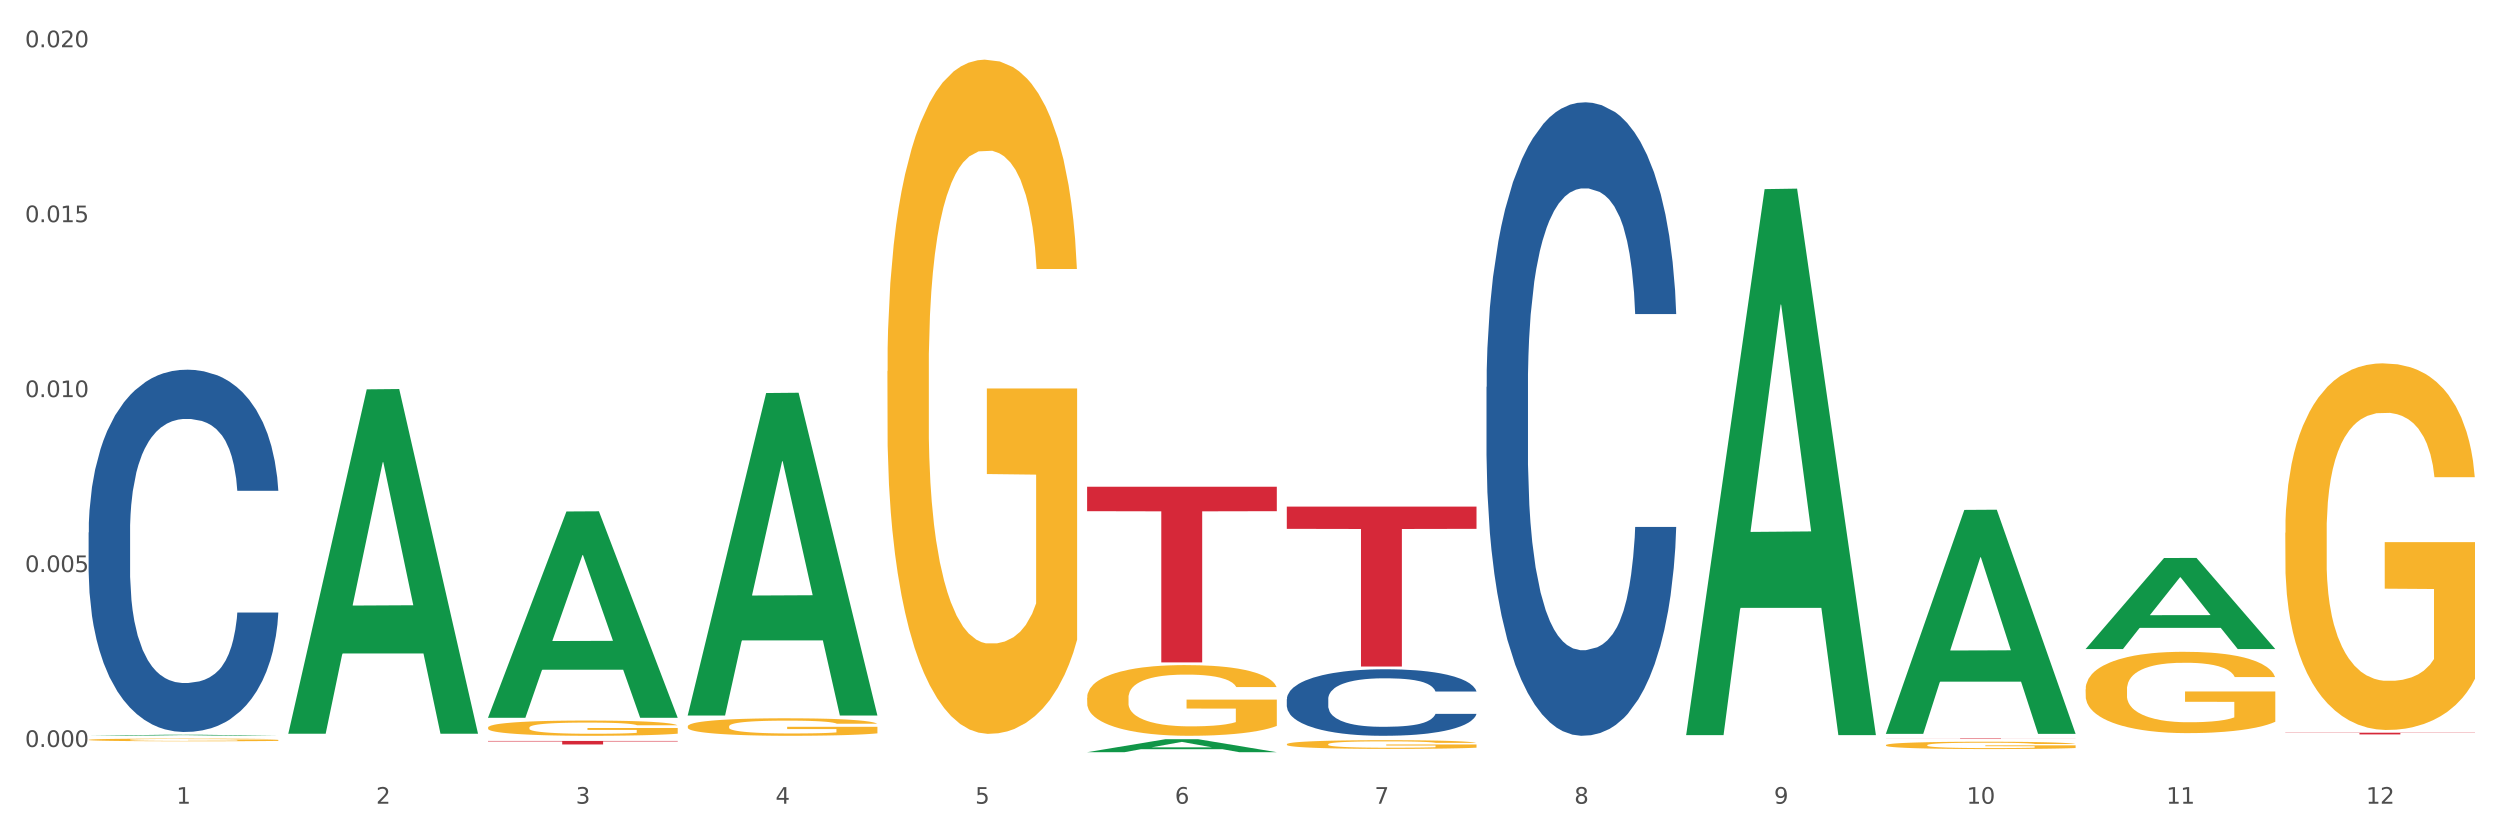
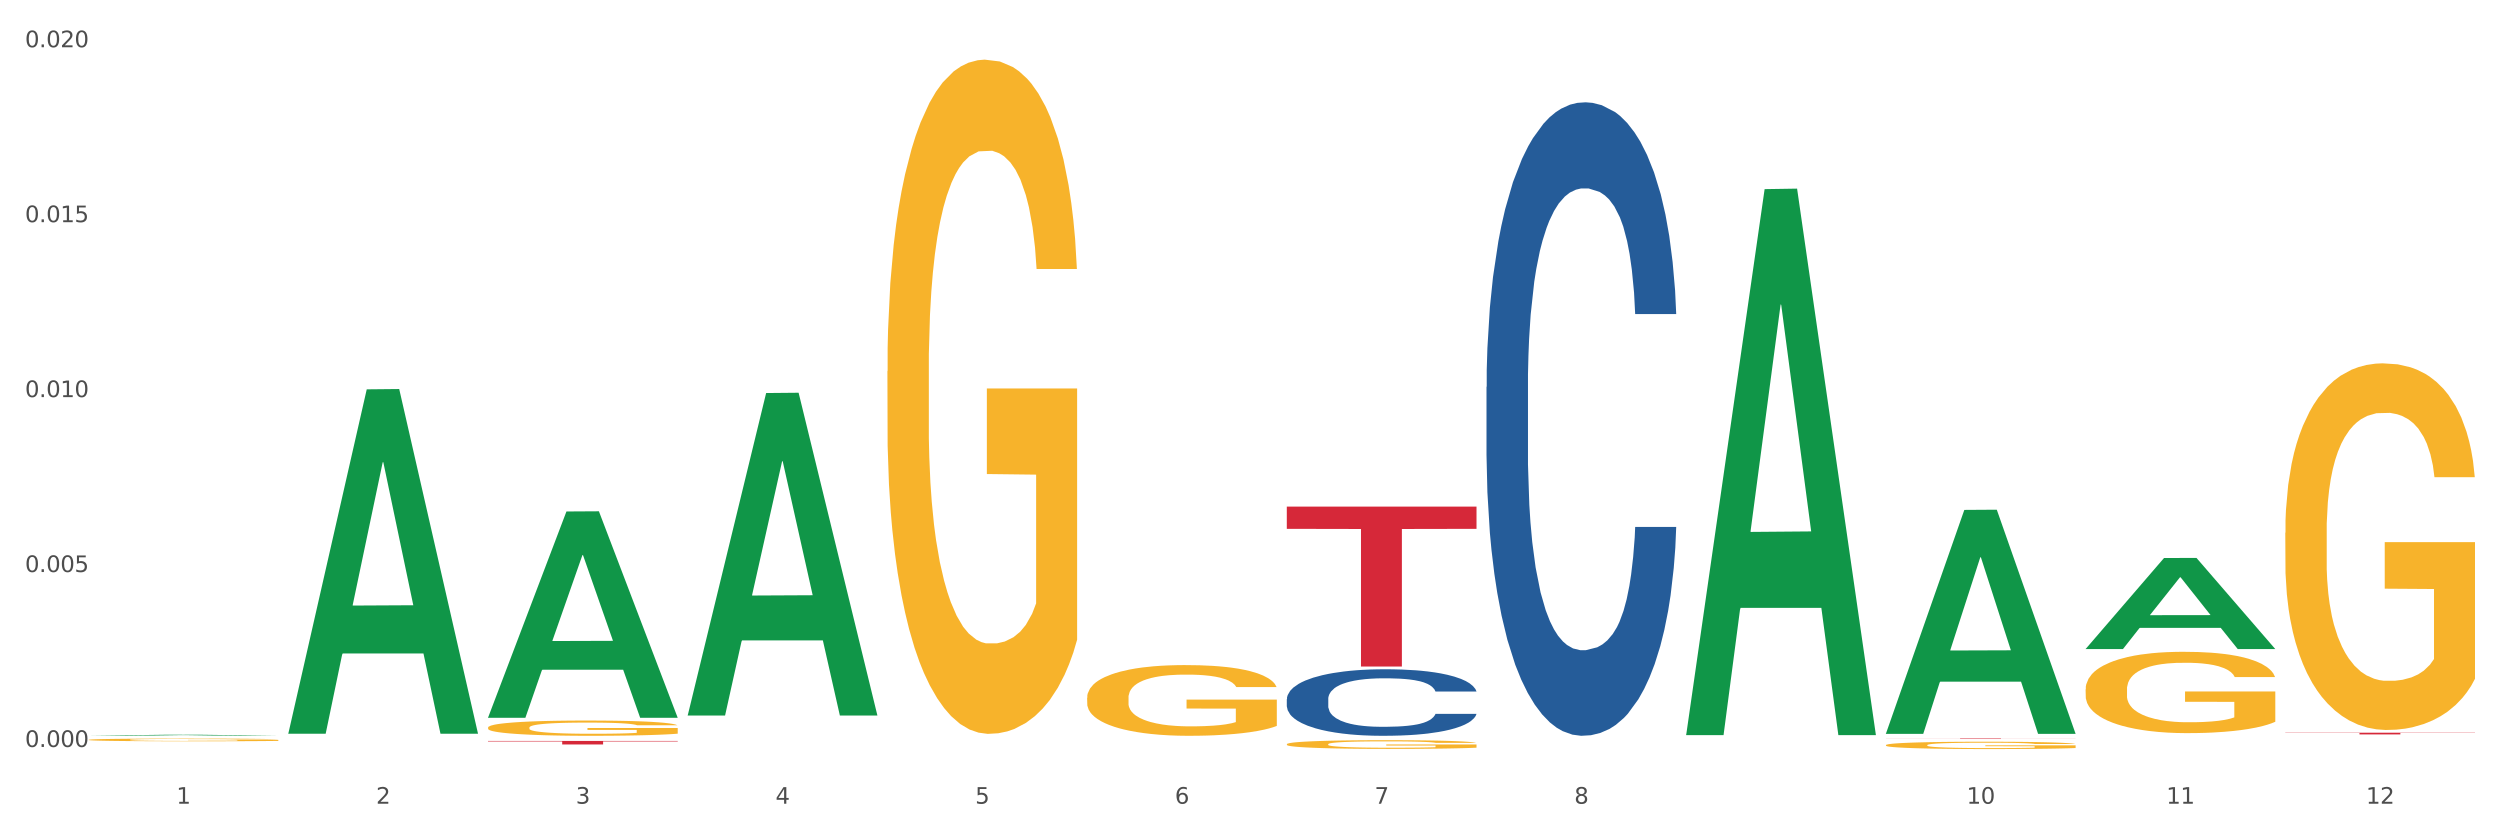
<svg xmlns="http://www.w3.org/2000/svg" xmlns:xlink="http://www.w3.org/1999/xlink" width="1080pt" height="360pt" viewBox="0 0 1080 360" version="1.1">
  <rect x="0" y="0" width="1080" height="360" fill="#333333" stroke="none" />
  <defs>
    <style type="text/css">*{stroke-linejoin: round; stroke-linecap: butt}</style>
  </defs>
  <g id="figure_1">
    <g id="patch_1">
      <path d="M 0 360  L 1080 360  L 1080 0  L 0 0  z " style="fill: #ffffff; stroke: #ffffff; stroke-linejoin: miter" />
    </g>
    <g id="axes_1">
      <g id="matplotlib.axis_1">
        <g id="xtick_1">
          <g id="text_1">
            <g style="fill: #4d4d4d" transform="translate(76.207 347.204) scale(0.096 -0.096)">
              <defs>
                <path id="DejaVuSans-31" d="M 794 531  L 1825 531  L 1825 4091  L 703 3866  L 703 4441  L 1819 4666  L 2450 4666  L 2450 531  L 3481 531  L 3481 0  L 794 0  L 794 531  z " transform="scale(0.016)" />
              </defs>
              <use xlink:href="#DejaVuSans-31" />
            </g>
          </g>
        </g>
        <g id="xtick_2">
          <g id="text_2">
            <g style="fill: #4d4d4d" transform="translate(162.476 347.204) scale(0.096 -0.096)">
              <defs>
                <path id="DejaVuSans-32" d="M 1228 531  L 3431 531  L 3431 0  L 469 0  L 469 531  Q 828 903 1448 1529  Q 2069 2156 2228 2338  Q 2531 2678 2651 2914  Q 2772 3150 2772 3378  Q 2772 3750 2511 3984  Q 2250 4219 1831 4219  Q 1534 4219 1204 4116  Q 875 4013 500 3803  L 500 4441  Q 881 4594 1212 4672  Q 1544 4750 1819 4750  Q 2544 4750 2975 4387  Q 3406 4025 3406 3419  Q 3406 3131 3298 2873  Q 3191 2616 2906 2266  Q 2828 2175 2409 1742  Q 1991 1309 1228 531  z " transform="scale(0.016)" />
              </defs>
              <use xlink:href="#DejaVuSans-32" />
            </g>
          </g>
        </g>
        <g id="xtick_3">
          <g id="text_3">
            <g style="fill: #4d4d4d" transform="translate(248.745 347.204) scale(0.096 -0.096)">
              <defs>
                <path id="DejaVuSans-33" d="M 2597 2516  Q 3050 2419 3304 2112  Q 3559 1806 3559 1356  Q 3559 666 3084 287  Q 2609 -91 1734 -91  Q 1441 -91 1130 -33  Q 819 25 488 141  L 488 750  Q 750 597 1062 519  Q 1375 441 1716 441  Q 2309 441 2620 675  Q 2931 909 2931 1356  Q 2931 1769 2642 2001  Q 2353 2234 1838 2234  L 1294 2234  L 1294 2753  L 1863 2753  Q 2328 2753 2575 2939  Q 2822 3125 2822 3475  Q 2822 3834 2567 4026  Q 2313 4219 1838 4219  Q 1578 4219 1281 4162  Q 984 4106 628 3988  L 628 4550  Q 988 4650 1302 4700  Q 1616 4750 1894 4750  Q 2613 4750 3031 4423  Q 3450 4097 3450 3541  Q 3450 3153 3228 2886  Q 3006 2619 2597 2516  z " transform="scale(0.016)" />
              </defs>
              <use xlink:href="#DejaVuSans-33" />
            </g>
          </g>
        </g>
        <g id="xtick_4">
          <g id="text_4">
            <g style="fill: #4d4d4d" transform="translate(335.014 347.204) scale(0.096 -0.096)">
              <defs>
                <path id="DejaVuSans-34" d="M 2419 4116  L 825 1625  L 2419 1625  L 2419 4116  z M 2253 4666  L 3047 4666  L 3047 1625  L 3713 1625  L 3713 1100  L 3047 1100  L 3047 0  L 2419 0  L 2419 1100  L 313 1100  L 313 1709  L 2253 4666  z " transform="scale(0.016)" />
              </defs>
              <use xlink:href="#DejaVuSans-34" />
            </g>
          </g>
        </g>
        <g id="xtick_5">
          <g id="text_5">
            <g style="fill: #4d4d4d" transform="translate(421.284 347.204) scale(0.096 -0.096)">
              <defs>
                <path id="DejaVuSans-35" d="M 691 4666  L 3169 4666  L 3169 4134  L 1269 4134  L 1269 2991  Q 1406 3038 1543 3061  Q 1681 3084 1819 3084  Q 2600 3084 3056 2656  Q 3513 2228 3513 1497  Q 3513 744 3044 326  Q 2575 -91 1722 -91  Q 1428 -91 1123 -41  Q 819 9 494 109  L 494 744  Q 775 591 1075 516  Q 1375 441 1709 441  Q 2250 441 2565 725  Q 2881 1009 2881 1497  Q 2881 1984 2565 2268  Q 2250 2553 1709 2553  Q 1456 2553 1204 2497  Q 953 2441 691 2322  L 691 4666  z " transform="scale(0.016)" />
              </defs>
              <use xlink:href="#DejaVuSans-35" />
            </g>
          </g>
        </g>
        <g id="xtick_6">
          <g id="text_6">
            <g style="fill: #4d4d4d" transform="translate(507.553 347.204) scale(0.096 -0.096)">
              <defs>
                <path id="DejaVuSans-36" d="M 2113 2584  Q 1688 2584 1439 2293  Q 1191 2003 1191 1497  Q 1191 994 1439 701  Q 1688 409 2113 409  Q 2538 409 2786 701  Q 3034 994 3034 1497  Q 3034 2003 2786 2293  Q 2538 2584 2113 2584  z M 3366 4563  L 3366 3988  Q 3128 4100 2886 4159  Q 2644 4219 2406 4219  Q 1781 4219 1451 3797  Q 1122 3375 1075 2522  Q 1259 2794 1537 2939  Q 1816 3084 2150 3084  Q 2853 3084 3261 2657  Q 3669 2231 3669 1497  Q 3669 778 3244 343  Q 2819 -91 2113 -91  Q 1303 -91 875 529  Q 447 1150 447 2328  Q 447 3434 972 4092  Q 1497 4750 2381 4750  Q 2619 4750 2861 4703  Q 3103 4656 3366 4563  z " transform="scale(0.016)" />
              </defs>
              <use xlink:href="#DejaVuSans-36" />
            </g>
          </g>
        </g>
        <g id="xtick_7">
          <g id="text_7">
            <g style="fill: #4d4d4d" transform="translate(593.822 347.204) scale(0.096 -0.096)">
              <defs>
                <path id="DejaVuSans-37" d="M 525 4666  L 3525 4666  L 3525 4397  L 1831 0  L 1172 0  L 2766 4134  L 525 4134  L 525 4666  z " transform="scale(0.016)" />
              </defs>
              <use xlink:href="#DejaVuSans-37" />
            </g>
          </g>
        </g>
        <g id="xtick_8">
          <g id="text_8">
            <g style="fill: #4d4d4d" transform="translate(680.091 347.204) scale(0.096 -0.096)">
              <defs>
                <path id="DejaVuSans-38" d="M 2034 2216  Q 1584 2216 1326 1975  Q 1069 1734 1069 1313  Q 1069 891 1326 650  Q 1584 409 2034 409  Q 2484 409 2743 651  Q 3003 894 3003 1313  Q 3003 1734 2745 1975  Q 2488 2216 2034 2216  z M 1403 2484  Q 997 2584 770 2862  Q 544 3141 544 3541  Q 544 4100 942 4425  Q 1341 4750 2034 4750  Q 2731 4750 3128 4425  Q 3525 4100 3525 3541  Q 3525 3141 3298 2862  Q 3072 2584 2669 2484  Q 3125 2378 3379 2068  Q 3634 1759 3634 1313  Q 3634 634 3220 271  Q 2806 -91 2034 -91  Q 1263 -91 848 271  Q 434 634 434 1313  Q 434 1759 690 2068  Q 947 2378 1403 2484  z M 1172 3481  Q 1172 3119 1398 2916  Q 1625 2713 2034 2713  Q 2441 2713 2670 2916  Q 2900 3119 2900 3481  Q 2900 3844 2670 4047  Q 2441 4250 2034 4250  Q 1625 4250 1398 4047  Q 1172 3844 1172 3481  z " transform="scale(0.016)" />
              </defs>
              <use xlink:href="#DejaVuSans-38" />
            </g>
          </g>
        </g>
        <g id="xtick_9">
          <g id="text_9">
            <g style="fill: #4d4d4d" transform="translate(766.361 347.204) scale(0.096 -0.096)">
              <defs>
-                 <path id="DejaVuSans-39" d="M 703 97  L 703 672  Q 941 559 1184 500  Q 1428 441 1663 441  Q 2288 441 2617 861  Q 2947 1281 2994 2138  Q 2813 1869 2534 1725  Q 2256 1581 1919 1581  Q 1219 1581 811 2004  Q 403 2428 403 3163  Q 403 3881 828 4315  Q 1253 4750 1959 4750  Q 2769 4750 3195 4129  Q 3622 3509 3622 2328  Q 3622 1225 3098 567  Q 2575 -91 1691 -91  Q 1453 -91 1209 -44  Q 966 3 703 97  z M 1959 2075  Q 2384 2075 2632 2365  Q 2881 2656 2881 3163  Q 2881 3666 2632 3958  Q 2384 4250 1959 4250  Q 1534 4250 1286 3958  Q 1038 3666 1038 3163  Q 1038 2656 1286 2365  Q 1534 2075 1959 2075  z " transform="scale(0.016)" />
-               </defs>
+                 </defs>
              <use xlink:href="#DejaVuSans-39" />
            </g>
          </g>
        </g>
        <g id="xtick_10">
          <g id="text_10">
            <g style="fill: #4d4d4d" transform="translate(849.576 347.204) scale(0.096 -0.096)">
              <defs>
                <path id="DejaVuSans-30" d="M 2034 4250  Q 1547 4250 1301 3770  Q 1056 3291 1056 2328  Q 1056 1369 1301 889  Q 1547 409 2034 409  Q 2525 409 2770 889  Q 3016 1369 3016 2328  Q 3016 3291 2770 3770  Q 2525 4250 2034 4250  z M 2034 4750  Q 2819 4750 3233 4129  Q 3647 3509 3647 2328  Q 3647 1150 3233 529  Q 2819 -91 2034 -91  Q 1250 -91 836 529  Q 422 1150 422 2328  Q 422 3509 836 4129  Q 1250 4750 2034 4750  z " transform="scale(0.016)" />
              </defs>
              <use xlink:href="#DejaVuSans-31" />
              <use xlink:href="#DejaVuSans-30" transform="translate(63.623 0)" />
            </g>
          </g>
        </g>
        <g id="xtick_11">
          <g id="text_11">
            <g style="fill: #4d4d4d" transform="translate(935.845 347.204) scale(0.096 -0.096)">
              <use xlink:href="#DejaVuSans-31" />
              <use xlink:href="#DejaVuSans-31" transform="translate(63.623 0)" />
            </g>
          </g>
        </g>
        <g id="xtick_12">
          <g id="text_12">
            <g style="fill: #4d4d4d" transform="translate(1022.114 347.204) scale(0.096 -0.096)">
              <use xlink:href="#DejaVuSans-31" />
              <use xlink:href="#DejaVuSans-32" transform="translate(63.623 0)" />
            </g>
          </g>
        </g>
        <g id="xtick_13" />
        <g id="xtick_14" />
        <g id="xtick_15" />
        <g id="xtick_16" />
        <g id="xtick_17" />
        <g id="xtick_18" />
        <g id="xtick_19" />
        <g id="xtick_20" />
        <g id="xtick_21" />
        <g id="xtick_22" />
        <g id="xtick_23" />
      </g>
      <g id="matplotlib.axis_2">
        <g id="ytick_1">
          <g id="text_13">
            <g style="fill: #4d4d4d" transform="translate(10.8 322.688) scale(0.096 -0.096)">
              <defs>
                <path id="DejaVuSans-2e" d="M 684 794  L 1344 794  L 1344 0  L 684 0  L 684 794  z " transform="scale(0.016)" />
              </defs>
              <use xlink:href="#DejaVuSans-30" />
              <use xlink:href="#DejaVuSans-2e" transform="translate(63.623 0)" />
              <use xlink:href="#DejaVuSans-30" transform="translate(95.41 0)" />
              <use xlink:href="#DejaVuSans-30" transform="translate(159.033 0)" />
              <use xlink:href="#DejaVuSans-30" transform="translate(222.656 0)" />
            </g>
          </g>
        </g>
        <g id="ytick_2">
          <g id="text_14">
            <g style="fill: #4d4d4d" transform="translate(10.8 247.119) scale(0.096 -0.096)">
              <use xlink:href="#DejaVuSans-30" />
              <use xlink:href="#DejaVuSans-2e" transform="translate(63.623 0)" />
              <use xlink:href="#DejaVuSans-30" transform="translate(95.41 0)" />
              <use xlink:href="#DejaVuSans-30" transform="translate(159.033 0)" />
              <use xlink:href="#DejaVuSans-35" transform="translate(222.656 0)" />
            </g>
          </g>
        </g>
        <g id="ytick_3">
          <g id="text_15">
            <g style="fill: #4d4d4d" transform="translate(10.8 171.549) scale(0.096 -0.096)">
              <use xlink:href="#DejaVuSans-30" />
              <use xlink:href="#DejaVuSans-2e" transform="translate(63.623 0)" />
              <use xlink:href="#DejaVuSans-30" transform="translate(95.41 0)" />
              <use xlink:href="#DejaVuSans-31" transform="translate(159.033 0)" />
              <use xlink:href="#DejaVuSans-30" transform="translate(222.656 0)" />
            </g>
          </g>
        </g>
        <g id="ytick_4">
          <g id="text_16">
            <g style="fill: #4d4d4d" transform="translate(10.8 95.98) scale(0.096 -0.096)">
              <use xlink:href="#DejaVuSans-30" />
              <use xlink:href="#DejaVuSans-2e" transform="translate(63.623 0)" />
              <use xlink:href="#DejaVuSans-30" transform="translate(95.41 0)" />
              <use xlink:href="#DejaVuSans-31" transform="translate(159.033 0)" />
              <use xlink:href="#DejaVuSans-35" transform="translate(222.656 0)" />
            </g>
          </g>
        </g>
        <g id="ytick_5">
          <g id="text_17">
            <g style="fill: #4d4d4d" transform="translate(10.8 20.411) scale(0.096 -0.096)">
              <use xlink:href="#DejaVuSans-30" />
              <use xlink:href="#DejaVuSans-2e" transform="translate(63.623 0)" />
              <use xlink:href="#DejaVuSans-30" transform="translate(95.41 0)" />
              <use xlink:href="#DejaVuSans-32" transform="translate(159.033 0)" />
              <use xlink:href="#DejaVuSans-30" transform="translate(222.656 0)" />
            </g>
          </g>
        </g>
        <g id="ytick_6" />
        <g id="ytick_7" />
        <g id="ytick_8" />
        <g id="ytick_9" />
      </g>
      <g id="PolyCollection_1">
        <path d="M 38.283 317.866  L 38.367 317.866  L 72.164 317.399  L 86.189 317.399  L 120.239 317.867  L 104.017 317.867  L 96.666 317.758  L 61.771 317.758  L 61.518 317.76  L 54.421 317.867  L 38.283 317.867  L 38.283 317.866  L 66.165 317.693  L 92.272 317.693  L 79.345 317.499  L 79.176 317.498  L 79.007 317.499  L 66.08 317.693  L 66.165 317.693  L 38.283 317.866  z " clip-path="url(#p8e79f295b1)" style="fill: #109648" />
-         <path d="M 297.091 313.796  L 297.187 313.789  L 297.187 313.54  L 297.381 313.326  L 298.348 312.807  L 299.8 312.379  L 300.864 312.151  L 301.929 311.964  L 303.186 311.777  L 304.735 311.584  L 307.541 311.3  L 309.282 311.155  L 311.411 311.003  L 315.282 310.782  L 318.088 310.657  L 320.99 310.554  L 325.732 310.429  L 328.828 310.374  L 332.118 310.333  L 336.085 310.305  L 339.084 310.298  L 345.664 310.319  L 351.276 310.381  L 353.986 310.429  L 357.469 310.512  L 359.307 310.568  L 362.307 310.678  L 365.403 310.823  L 367.532 310.948  L 370.725 311.183  L 373.144 311.418  L 375.369 311.708  L 376.531 311.909  L 377.401 312.095  L 378.176 312.31  L 378.95 312.648  L 361.533 312.648  L 360.855 312.406  L 359.791 312.178  L 358.243 311.957  L 356.888 311.819  L 354.566 311.646  L 352.437 311.535  L 350.212 311.452  L 347.503 311.383  L 345.374 311.349  L 342.374 311.321  L 336.472 311.328  L 332.505 311.383  L 329.796 311.452  L 328.054 311.515  L 326.506 311.584  L 324.764 311.68  L 322.732 311.826  L 321.281 311.957  L 319.829 312.123  L 318.668 312.289  L 317.604 312.482  L 316.733 312.69  L 316.056 312.904  L 315.475 313.167  L 314.991 313.602  L 314.991 314.549  L 315.185 314.764  L 315.669 315.047  L 316.249 315.261  L 317.217 315.517  L 318.088 315.69  L 319.732 315.939  L 321.571 316.146  L 323.022 316.277  L 324.474 316.388  L 326.989 316.54  L 329.796 316.665  L 332.215 316.741  L 335.504 316.81  L 337.73 316.837  L 339.665 316.851  L 344.406 316.851  L 347.793 316.83  L 351.567 316.782  L 354.469 316.72  L 356.888 316.644  L 359.598 316.519  L 361.339 316.402  L 361.339 314.957  L 340.052 314.95  L 340.052 313.989  L 379.046 313.989  L 379.046 316.81  L 377.401 316.955  L 375.563 317.086  L 373.628 317.204  L 370.725 317.349  L 367.242 317.487  L 364.145 317.584  L 360.855 317.667  L 356.985 317.743  L 351.954 317.812  L 348.857 317.84  L 344.987 317.86  L 340.439 317.867  L 336.472 317.854  L 332.602 317.819  L 328.538 317.757  L 324.57 317.667  L 321.571 317.577  L 318.571 317.466  L 315.378 317.321  L 312.863 317.183  L 310.927 317.059  L 308.799 316.9  L 306.476 316.692  L 304.735 316.506  L 303.186 316.312  L 301.542 316.063  L 300.38 315.849  L 299.219 315.579  L 298.542 315.379  L 297.768 315.068  L 297.187 314.632  L 297.091 313.796  z " clip-path="url(#p8e79f295b1)" style="fill: #f7b32b" />
        <path d="M 383.36 160.358  L 383.457 160.092  L 383.457 150.516  L 383.65 142.27  L 384.618 122.319  L 386.069 105.827  L 387.133 97.049  L 388.198 89.867  L 389.456 82.685  L 391.004 75.236  L 393.81 64.33  L 395.552 58.744  L 397.68 52.892  L 401.551 44.38  L 404.357 39.592  L 407.26 35.602  L 412.001 30.814  L 415.097 28.686  L 418.387 27.09  L 422.354 26.026  L 425.354 25.759  L 431.933 26.558  L 437.545 28.952  L 440.255 30.814  L 443.738 34.006  L 445.577 36.134  L 448.576 40.39  L 451.672 45.976  L 453.801 50.764  L 456.994 59.808  L 459.413 68.852  L 461.639 80.025  L 462.8 87.739  L 463.671 94.921  L 464.445 103.167  L 465.219 116.201  L 447.802 116.201  L 447.125 106.891  L 446.06 98.113  L 444.512 89.601  L 443.158 84.281  L 440.835 77.63  L 438.707 73.374  L 436.481 70.182  L 433.772 67.522  L 431.643 66.192  L 428.644 65.128  L 422.741 65.394  L 418.774 67.522  L 416.065 70.182  L 414.323 72.576  L 412.775 75.236  L 411.033 78.961  L 409.001 84.547  L 407.55 89.601  L 406.098 95.985  L 404.937 102.369  L 403.873 109.817  L 403.002 117.797  L 402.325 126.043  L 401.744 136.152  L 401.26 152.91  L 401.26 189.353  L 401.454 197.599  L 401.938 208.505  L 402.518 216.751  L 403.486 226.593  L 404.357 233.243  L 406.002 242.82  L 407.84 250.8  L 409.292 255.854  L 410.743 260.11  L 413.259 265.962  L 416.065 270.75  L 418.484 273.676  L 421.774 276.336  L 423.999 277.4  L 425.934 277.932  L 430.675 277.932  L 434.062 277.134  L 437.836 275.272  L 440.739 272.878  L 443.158 269.952  L 445.867 265.164  L 447.608 260.642  L 447.608 205.047  L 426.321 204.781  L 426.321 167.806  L 465.316 167.806  L 465.316 276.336  L 463.671 281.922  L 461.832 286.976  L 459.897 291.499  L 456.994 297.085  L 453.511 302.405  L 450.415 306.129  L 447.125 309.321  L 443.254 312.247  L 438.223 314.907  L 435.126 315.971  L 431.256 316.769  L 426.708 317.035  L 422.741 316.503  L 418.871 315.173  L 414.807 312.779  L 410.84 309.321  L 407.84 305.863  L 404.841 301.607  L 401.647 296.021  L 399.132 290.701  L 397.197 285.912  L 395.068 279.794  L 392.746 271.814  L 391.004 264.632  L 389.456 257.184  L 387.811 247.608  L 386.65 239.362  L 385.489 228.987  L 384.811 221.273  L 384.037 209.303  L 383.457 192.545  L 383.36 160.358  z " clip-path="url(#p8e79f295b1)" style="fill: #f7b32b" />
        <path d="M 469.629 301.434  L 469.726 301.406  L 469.726 300.401  L 469.919 299.536  L 470.887 297.444  L 472.338 295.714  L 473.403 294.793  L 474.467 294.04  L 475.725 293.287  L 477.273 292.505  L 480.079 291.361  L 481.821 290.775  L 483.95 290.162  L 487.82 289.269  L 490.626 288.767  L 493.529 288.348  L 498.27 287.846  L 501.366 287.623  L 504.656 287.455  L 508.623 287.344  L 511.623 287.316  L 518.203 287.399  L 523.815 287.651  L 526.524 287.846  L 530.007 288.181  L 531.846 288.404  L 534.845 288.85  L 537.942 289.436  L 540.07 289.938  L 543.263 290.887  L 545.682 291.836  L 547.908 293.008  L 549.069 293.817  L 549.94 294.57  L 550.714 295.435  L 551.488 296.802  L 534.071 296.802  L 533.394 295.826  L 532.33 294.905  L 530.781 294.012  L 529.427 293.454  L 527.104 292.756  L 524.976 292.31  L 522.75 291.975  L 520.041 291.696  L 517.912 291.557  L 514.913 291.445  L 509.01 291.473  L 505.043 291.696  L 502.334 291.975  L 500.592 292.226  L 499.044 292.505  L 497.302 292.896  L 495.27 293.482  L 493.819 294.012  L 492.368 294.682  L 491.207 295.351  L 490.142 296.132  L 489.271 296.969  L 488.594 297.834  L 488.013 298.895  L 487.53 300.652  L 487.53 304.475  L 487.723 305.34  L 488.207 306.484  L 488.788 307.349  L 489.755 308.381  L 490.626 309.079  L 492.271 310.083  L 494.109 310.92  L 495.561 311.45  L 497.012 311.897  L 499.528 312.51  L 502.334 313.013  L 504.753 313.319  L 508.043 313.598  L 510.268 313.71  L 512.203 313.766  L 516.945 313.766  L 520.331 313.682  L 524.105 313.487  L 527.008 313.236  L 529.427 312.929  L 532.136 312.427  L 533.878 311.952  L 533.878 306.121  L 512.59 306.093  L 512.59 302.215  L 551.585 302.215  L 551.585 313.598  L 549.94 314.184  L 548.101 314.715  L 546.166 315.189  L 543.263 315.775  L 539.78 316.333  L 536.684 316.723  L 533.394 317.058  L 529.523 317.365  L 524.492 317.644  L 521.396 317.756  L 517.525 317.839  L 512.978 317.867  L 509.01 317.812  L 505.14 317.672  L 501.076 317.421  L 497.109 317.058  L 494.109 316.696  L 491.11 316.249  L 487.917 315.663  L 485.401 315.105  L 483.466 314.603  L 481.337 313.961  L 479.015 313.124  L 477.273 312.371  L 475.725 311.59  L 474.08 310.585  L 472.919 309.72  L 471.758 308.632  L 471.08 307.823  L 470.306 306.567  L 469.726 304.81  L 469.629 301.434  z " clip-path="url(#p8e79f295b1)" style="fill: #f7b32b" />
        <path d="M 555.898 321.502  L 555.995 321.498  L 555.995 321.374  L 556.189 321.268  L 557.156 321.01  L 558.608 320.797  L 559.672 320.684  L 560.736 320.591  L 561.994 320.498  L 563.542 320.402  L 566.348 320.261  L 568.09 320.189  L 570.219 320.113  L 574.089 320.003  L 576.895 319.941  L 579.798 319.89  L 584.539 319.828  L 587.636 319.8  L 590.925 319.78  L 594.893 319.766  L 597.892 319.763  L 604.472 319.773  L 610.084 319.804  L 612.793 319.828  L 616.276 319.869  L 618.115 319.897  L 621.114 319.952  L 624.211 320.024  L 626.34 320.086  L 629.533 320.203  L 631.952 320.319  L 634.177 320.464  L 635.338 320.563  L 636.209 320.656  L 636.983 320.763  L 637.757 320.931  L 620.34 320.931  L 619.663 320.811  L 618.599 320.697  L 617.051 320.587  L 615.696 320.519  L 613.374 320.433  L 611.245 320.378  L 609.019 320.337  L 606.31 320.302  L 604.181 320.285  L 601.182 320.271  L 595.28 320.275  L 591.312 320.302  L 588.603 320.337  L 586.861 320.367  L 585.313 320.402  L 583.572 320.45  L 581.54 320.522  L 580.088 320.587  L 578.637 320.67  L 577.476 320.752  L 576.411 320.849  L 575.541 320.952  L 574.863 321.058  L 574.283 321.189  L 573.799 321.405  L 573.799 321.876  L 573.992 321.983  L 574.476 322.124  L 575.057 322.23  L 576.024 322.357  L 576.895 322.443  L 578.54 322.567  L 580.379 322.67  L 581.83 322.735  L 583.281 322.79  L 585.797 322.866  L 588.603 322.928  L 591.022 322.965  L 594.312 323  L 596.537 323.014  L 598.473 323.02  L 603.214 323.02  L 606.6 323.01  L 610.374 322.986  L 613.277 322.955  L 615.696 322.917  L 618.405 322.856  L 620.147 322.797  L 620.147 322.079  L 598.86 322.075  L 598.86 321.598  L 637.854 321.598  L 637.854 323  L 636.209 323.072  L 634.371 323.137  L 632.435 323.196  L 629.533 323.268  L 626.049 323.337  L 622.953 323.385  L 619.663 323.426  L 615.793 323.464  L 610.761 323.498  L 607.665 323.512  L 603.794 323.522  L 599.247 323.526  L 595.28 323.519  L 591.409 323.502  L 587.345 323.471  L 583.378 323.426  L 580.379 323.381  L 577.379 323.326  L 574.186 323.254  L 571.67 323.185  L 569.735 323.124  L 567.606 323.045  L 565.284 322.941  L 563.542 322.849  L 561.994 322.752  L 560.349 322.629  L 559.188 322.522  L 558.027 322.388  L 557.35 322.288  L 556.576 322.134  L 555.995 321.917  L 555.898 321.502  z " clip-path="url(#p8e79f295b1)" style="fill: #f7b32b" />
        <path d="M 814.706 321.889  L 814.803 321.886  L 814.803 321.782  L 814.996 321.692  L 815.964 321.475  L 817.415 321.295  L 818.479 321.2  L 819.544 321.122  L 820.802 321.044  L 822.35 320.963  L 825.156 320.844  L 826.898 320.783  L 829.026 320.719  L 832.897 320.627  L 835.703 320.575  L 838.606 320.531  L 843.347 320.479  L 846.443 320.456  L 849.733 320.439  L 853.7 320.427  L 856.7 320.424  L 863.279 320.433  L 868.891 320.459  L 871.601 320.479  L 875.084 320.514  L 876.923 320.537  L 879.922 320.583  L 883.018 320.644  L 885.147 320.696  L 888.34 320.795  L 890.759 320.893  L 892.985 321.015  L 894.146 321.099  L 895.017 321.177  L 895.791 321.266  L 896.565 321.408  L 879.148 321.408  L 878.471 321.307  L 877.406 321.211  L 875.858 321.119  L 874.504 321.061  L 872.181 320.989  L 870.053 320.942  L 867.827 320.908  L 865.118 320.879  L 862.989 320.864  L 859.99 320.853  L 854.087 320.855  L 850.12 320.879  L 847.411 320.908  L 845.669 320.934  L 844.121 320.963  L 842.379 321.003  L 840.347 321.064  L 838.896 321.119  L 837.444 321.188  L 836.283 321.258  L 835.219 321.339  L 834.348 321.426  L 833.671 321.515  L 833.09 321.625  L 832.606 321.808  L 832.606 322.204  L 832.8 322.294  L 833.284 322.413  L 833.864 322.502  L 834.832 322.61  L 835.703 322.682  L 837.348 322.786  L 839.186 322.873  L 840.638 322.928  L 842.089 322.974  L 844.605 323.038  L 847.411 323.09  L 849.83 323.122  L 853.12 323.151  L 855.345 323.162  L 857.28 323.168  L 862.021 323.168  L 865.408 323.159  L 869.182 323.139  L 872.085 323.113  L 874.504 323.081  L 877.213 323.029  L 878.955 322.98  L 878.955 322.375  L 857.667 322.372  L 857.667 321.97  L 896.662 321.97  L 896.662 323.151  L 895.017 323.212  L 893.178 323.267  L 891.243 323.316  L 888.34 323.377  L 884.857 323.434  L 881.761 323.475  L 878.471 323.51  L 874.6 323.542  L 869.569 323.57  L 866.472 323.582  L 862.602 323.591  L 858.054 323.594  L 854.087 323.588  L 850.217 323.573  L 846.153 323.547  L 842.186 323.51  L 839.186 323.472  L 836.187 323.426  L 832.993 323.365  L 830.478 323.307  L 828.543 323.255  L 826.414 323.188  L 824.092 323.102  L 822.35 323.023  L 820.802 322.942  L 819.157 322.838  L 817.996 322.748  L 816.835 322.636  L 816.157 322.552  L 815.383 322.421  L 814.803 322.239  L 814.706 321.889  z " clip-path="url(#p8e79f295b1)" style="fill: #f7b32b" />
        <path d="M 900.975 297.813  L 901.072 297.781  L 901.072 296.626  L 901.265 295.631  L 902.233 293.224  L 903.684 291.235  L 904.749 290.176  L 905.813 289.309  L 907.071 288.443  L 908.619 287.544  L 911.425 286.228  L 913.167 285.555  L 915.296 284.849  L 919.166 283.822  L 921.972 283.244  L 924.875 282.763  L 929.616 282.185  L 932.712 281.928  L 936.002 281.736  L 939.969 281.607  L 942.969 281.575  L 949.549 281.672  L 955.161 281.96  L 957.87 282.185  L 961.353 282.57  L 963.192 282.827  L 966.191 283.34  L 969.288 284.014  L 971.416 284.592  L 974.609 285.683  L 977.028 286.774  L 979.254 288.122  L 980.415 289.052  L 981.286 289.919  L 982.06 290.914  L 982.834 292.486  L 965.417 292.486  L 964.74 291.363  L 963.676 290.304  L 962.127 289.277  L 960.773 288.635  L 958.451 287.833  L 956.322 287.32  L 954.096 286.934  L 951.387 286.614  L 949.258 286.453  L 946.259 286.325  L 940.356 286.357  L 936.389 286.614  L 933.68 286.934  L 931.938 287.223  L 930.39 287.544  L 928.648 287.993  L 926.616 288.667  L 925.165 289.277  L 923.714 290.047  L 922.553 290.817  L 921.488 291.716  L 920.617 292.679  L 919.94 293.673  L 919.359 294.893  L 918.876 296.915  L 918.876 301.311  L 919.069 302.306  L 919.553 303.622  L 920.134 304.616  L 921.101 305.804  L 921.972 306.606  L 923.617 307.761  L 925.455 308.724  L 926.907 309.334  L 928.358 309.847  L 930.874 310.553  L 933.68 311.131  L 936.099 311.484  L 939.389 311.805  L 941.614 311.933  L 943.549 311.997  L 948.291 311.997  L 951.677 311.901  L 955.451 311.676  L 958.354 311.387  L 960.773 311.034  L 963.482 310.457  L 965.224 309.911  L 965.224 303.204  L 943.937 303.172  L 943.937 298.712  L 982.931 298.712  L 982.931 311.805  L 981.286 312.478  L 979.447 313.088  L 977.512 313.634  L 974.609 314.308  L 971.126 314.949  L 968.03 315.399  L 964.74 315.784  L 960.87 316.137  L 955.838 316.458  L 952.742 316.586  L 948.871 316.682  L 944.324 316.714  L 940.356 316.65  L 936.486 316.49  L 932.422 316.201  L 928.455 315.784  L 925.455 315.367  L 922.456 314.853  L 919.263 314.179  L 916.747 313.537  L 914.812 312.96  L 912.683 312.222  L 910.361 311.259  L 908.619 310.393  L 907.071 309.494  L 905.426 308.339  L 904.265 307.344  L 903.104 306.092  L 902.426 305.162  L 901.652 303.718  L 901.072 301.696  L 900.975 297.813  z " clip-path="url(#p8e79f295b1)" style="fill: #f7b32b" />
        <path d="M 987.244 230.151  L 987.341 230.006  L 987.341 224.798  L 987.535 220.314  L 988.502 209.464  L 989.954 200.495  L 991.018 195.721  L 992.082 191.815  L 993.34 187.91  L 994.888 183.859  L 997.694 177.928  L 999.436 174.89  L 1001.565 171.707  L 1005.435 167.078  L 1008.241 164.474  L 1011.144 162.305  L 1015.885 159.701  L 1018.982 158.543  L 1022.271 157.675  L 1026.239 157.097  L 1029.238 156.952  L 1035.818 157.386  L 1041.43 158.688  L 1044.139 159.701  L 1047.623 161.437  L 1049.461 162.594  L 1052.461 164.908  L 1055.557 167.946  L 1057.686 170.55  L 1060.879 175.469  L 1063.298 180.387  L 1065.523 186.463  L 1066.684 190.658  L 1067.555 194.564  L 1068.329 199.048  L 1069.103 206.137  L 1051.686 206.137  L 1051.009 201.074  L 1049.945 196.3  L 1048.397 191.671  L 1047.042 188.777  L 1044.72 185.161  L 1042.591 182.846  L 1040.366 181.11  L 1037.656 179.664  L 1035.528 178.941  L 1032.528 178.362  L 1026.626 178.507  L 1022.658 179.664  L 1019.949 181.11  L 1018.207 182.412  L 1016.659 183.859  L 1014.918 185.884  L 1012.886 188.922  L 1011.434 191.671  L 1009.983 195.143  L 1008.822 198.614  L 1007.757 202.665  L 1006.887 207.005  L 1006.209 211.489  L 1005.629 216.986  L 1005.145 226.1  L 1005.145 245.919  L 1005.338 250.403  L 1005.822 256.334  L 1006.403 260.819  L 1007.37 266.171  L 1008.241 269.788  L 1009.886 274.995  L 1011.725 279.335  L 1013.176 282.084  L 1014.627 284.398  L 1017.143 287.581  L 1019.949 290.185  L 1022.368 291.776  L 1025.658 293.223  L 1027.883 293.801  L 1029.819 294.091  L 1034.56 294.091  L 1037.947 293.657  L 1041.72 292.644  L 1044.623 291.342  L 1047.042 289.751  L 1049.751 287.147  L 1051.493 284.688  L 1051.493 254.454  L 1030.206 254.309  L 1030.206 234.201  L 1069.2 234.201  L 1069.2 293.223  L 1067.555 296.261  L 1065.717 299.009  L 1063.781 301.468  L 1060.879 304.506  L 1057.395 307.4  L 1054.299 309.425  L 1051.009 311.161  L 1047.139 312.752  L 1042.107 314.199  L 1039.011 314.777  L 1035.14 315.211  L 1030.593 315.356  L 1026.626 315.067  L 1022.755 314.343  L 1018.691 313.041  L 1014.724 311.161  L 1011.725 309.28  L 1008.725 306.966  L 1005.532 303.928  L 1003.016 301.034  L 1001.081 298.431  L 998.952 295.103  L 996.63 290.764  L 994.888 286.858  L 993.34 282.807  L 991.695 277.599  L 990.534 273.115  L 989.373 267.473  L 988.696 263.278  L 987.922 256.768  L 987.341 247.655  L 987.244 230.151  z " clip-path="url(#p8e79f295b1)" style="fill: #f7b32b" />
        <path d="M 642.167 167.158  L 642.264 166.908  L 642.264 159.91  L 642.555 150.412  L 643.621 132.917  L 644.977 119.671  L 647.302 104.175  L 648.561 97.677  L 650.208 90.428  L 653.599 78.682  L 657.474 68.684  L 660.186 63.186  L 662.22 59.687  L 666.774 53.438  L 669.389 50.689  L 672.102 48.44  L 674.427 46.94  L 678.302 45.191  L 681.402 44.441  L 684.986 44.191  L 687.989 44.441  L 691.961 45.441  L 697.773 48.44  L 700.001 50.189  L 703.005 53.189  L 706.105 57.187  L 708.623 61.186  L 711.53 66.935  L 714.533 74.433  L 717.439 83.93  L 719.473 92.678  L 721.12 101.925  L 722.573 113.172  L 723.639 125.419  L 724.123 135.666  L 706.395 135.666  L 705.911 126.419  L 704.942 116.422  L 703.973 109.673  L 702.908 104.175  L 701.261 97.926  L 699.808 93.928  L 697.386 89.179  L 695.158 86.18  L 693.317 84.43  L 691.089 82.931  L 686.342 81.431  L 682.952 81.431  L 680.82 81.931  L 678.205 83.18  L 675.977 84.93  L 673.361 87.929  L 671.327 91.178  L 669.292 95.427  L 668.13 98.426  L 666.386 103.925  L 665.224 108.424  L 663.674 116.172  L 662.802 121.67  L 661.252 135.916  L 660.574 146.413  L 660.283 153.661  L 660.089 161.659  L 660.089 200.649  L 660.67 218.144  L 661.155 225.642  L 661.93 234.14  L 663.383 245.137  L 665.514 255.884  L 667.742 263.632  L 669.583 268.381  L 671.327 271.88  L 673.07 274.629  L 675.202 277.128  L 676.945 278.628  L 679.561 280.127  L 682.661 280.877  L 685.083 280.877  L 690.023 279.628  L 692.252 278.378  L 694.383 276.628  L 696.708 273.879  L 698.548 270.88  L 699.614 268.631  L 701.358 263.882  L 702.714 258.883  L 703.876 253.135  L 704.651 248.136  L 705.523 240.638  L 706.201 232.14  L 706.395 227.642  L 724.123 227.642  L 723.736 236.639  L 723.058 245.387  L 721.701 257.134  L 720.636 263.882  L 718.989 272.13  L 717.245 279.128  L 714.823 286.876  L 712.595 292.624  L 710.27 297.623  L 707.751 302.122  L 703.198 308.37  L 701.551 310.119  L 698.064 313.119  L 695.351 314.868  L 691.38 316.618  L 687.311 317.617  L 683.048 317.867  L 679.27 317.367  L 675.105 315.868  L 672.489 314.368  L 669.583 312.119  L 666.192 308.62  L 662.995 304.371  L 659.992 299.372  L 657.183 293.624  L 654.567 287.126  L 651.177 276.379  L 648.658 265.881  L 646.817 256.134  L 645.558 247.886  L 644.299 237.389  L 643.621 230.141  L 642.555 212.646  L 642.167 196.4  L 642.167 167.158  z " clip-path="url(#p8e79f295b1)" style="fill: #255c99" />
        <path d="M 555.898 302.036  L 555.995 302.01  L 555.995 301.275  L 556.286 300.277  L 557.351 298.439  L 558.708 297.048  L 561.033 295.42  L 562.292 294.737  L 563.939 293.976  L 567.329 292.742  L 571.204 291.692  L 573.917 291.114  L 575.951 290.747  L 580.504 290.09  L 583.12 289.801  L 585.832 289.565  L 588.157 289.408  L 592.032 289.224  L 595.132 289.145  L 598.717 289.119  L 601.72 289.145  L 605.692 289.25  L 611.504 289.565  L 613.732 289.749  L 616.735 290.064  L 619.835 290.484  L 622.354 290.904  L 625.26 291.508  L 628.263 292.296  L 631.17 293.293  L 633.204 294.212  L 634.851 295.184  L 636.304 296.365  L 637.37 297.652  L 637.854 298.728  L 620.126 298.728  L 619.642 297.757  L 618.673 296.706  L 617.704 295.998  L 616.638 295.42  L 614.992 294.764  L 613.538 294.343  L 611.117 293.845  L 608.889 293.53  L 607.048 293.346  L 604.82 293.188  L 600.073 293.031  L 596.682 293.031  L 594.551 293.083  L 591.936 293.215  L 589.707 293.398  L 587.092 293.713  L 585.057 294.055  L 583.023 294.501  L 581.861 294.816  L 580.117 295.394  L 578.954 295.866  L 577.404 296.68  L 576.532 297.258  L 574.982 298.754  L 574.304 299.857  L 574.014 300.618  L 573.82 301.458  L 573.82 305.554  L 574.401 307.392  L 574.886 308.18  L 575.661 309.072  L 577.114 310.227  L 579.245 311.356  L 581.473 312.17  L 583.314 312.669  L 585.057 313.037  L 586.801 313.325  L 588.932 313.588  L 590.676 313.745  L 593.292 313.903  L 596.392 313.982  L 598.814 313.982  L 603.754 313.85  L 605.982 313.719  L 608.114 313.535  L 610.439 313.247  L 612.279 312.932  L 613.345 312.695  L 615.088 312.196  L 616.445 311.671  L 617.607 311.067  L 618.382 310.542  L 619.254 309.755  L 619.932 308.862  L 620.126 308.39  L 637.854 308.39  L 637.466 309.335  L 636.788 310.254  L 635.432 311.488  L 634.366 312.196  L 632.72 313.063  L 630.976 313.798  L 628.554 314.612  L 626.326 315.216  L 624.001 315.741  L 621.482 316.213  L 616.929 316.87  L 615.282 317.053  L 611.795 317.369  L 609.082 317.552  L 605.11 317.736  L 601.042 317.841  L 596.779 317.867  L 593.001 317.815  L 588.836 317.657  L 586.22 317.5  L 583.314 317.264  L 579.923 316.896  L 576.726 316.45  L 573.723 315.925  L 570.914 315.321  L 568.298 314.638  L 564.908 313.509  L 562.389 312.406  L 560.548 311.383  L 559.289 310.516  L 558.029 309.413  L 557.351 308.652  L 556.286 306.814  L 555.898 305.108  L 555.898 302.036  z " clip-path="url(#p8e79f295b1)" style="fill: #255c99" />
-         <path d="M 38.283 230.029  L 38.38 229.887  L 38.38 225.884  L 38.67 220.452  L 39.736 210.446  L 41.092 202.87  L 43.417 194.007  L 44.677 190.291  L 46.324 186.145  L 49.714 179.427  L 53.589 173.709  L 56.302 170.564  L 58.336 168.563  L 62.889 164.989  L 65.505 163.417  L 68.217 162.13  L 70.542 161.273  L 74.417 160.272  L 77.517 159.843  L 81.101 159.7  L 84.105 159.843  L 88.076 160.415  L 93.889 162.13  L 96.117 163.131  L 99.12 164.846  L 102.22 167.134  L 104.739 169.421  L 107.645 172.708  L 110.648 176.997  L 113.554 182.429  L 115.589 187.432  L 117.236 192.721  L 118.689 199.153  L 119.754 206.158  L 120.239 212.018  L 102.511 212.018  L 102.026 206.729  L 101.058 201.012  L 100.089 197.152  L 99.023 194.007  L 97.376 190.434  L 95.923 188.147  L 93.501 185.431  L 91.273 183.715  L 89.433 182.715  L 87.205 181.857  L 82.458 180.999  L 79.067 180.999  L 76.936 181.285  L 74.32 182  L 72.092 183  L 69.477 184.716  L 67.442 186.574  L 65.408 189.004  L 64.245 190.72  L 62.502 193.864  L 61.339 196.437  L 59.789 200.869  L 58.917 204.013  L 57.367 212.161  L 56.689 218.165  L 56.399 222.31  L 56.205 226.885  L 56.205 249.184  L 56.786 259.19  L 57.27 263.479  L 58.045 268.339  L 59.498 274.628  L 61.63 280.775  L 63.858 285.206  L 65.698 287.922  L 67.442 289.924  L 69.186 291.496  L 71.317 292.925  L 73.061 293.783  L 75.677 294.641  L 78.776 295.07  L 81.198 295.07  L 86.139 294.355  L 88.367 293.64  L 90.498 292.64  L 92.823 291.067  L 94.664 289.352  L 95.73 288.065  L 97.473 285.349  L 98.83 282.49  L 99.992 279.203  L 100.767 276.344  L 101.639 272.055  L 102.317 267.195  L 102.511 264.622  L 120.239 264.622  L 119.851 269.768  L 119.173 274.771  L 117.817 281.49  L 116.751 285.349  L 115.104 290.067  L 113.361 294.069  L 110.939 298.5  L 108.711 301.788  L 106.386 304.647  L 103.867 307.22  L 99.314 310.794  L 97.667 311.794  L 94.18 313.51  L 91.467 314.51  L 87.495 315.511  L 83.426 316.083  L 79.164 316.225  L 75.386 315.94  L 71.22 315.082  L 68.605 314.224  L 65.698 312.938  L 62.308 310.937  L 59.111 308.506  L 56.108 305.648  L 53.299 302.36  L 50.683 298.643  L 47.292 292.497  L 44.774 286.493  L 42.933 280.918  L 41.674 276.201  L 40.414 270.197  L 39.736 266.052  L 38.67 256.046  L 38.283 246.754  L 38.283 230.029  z " clip-path="url(#p8e79f295b1)" style="fill: #255c99" />
        <path d="M 210.821 320.09  L 292.777 320.09  L 292.777 320.3  L 260.539 320.301  L 260.539 321.597  L 242.866 321.597  L 242.866 320.301  L 210.821 320.3  L 210.821 320.092  L 210.821 320.09  z " clip-path="url(#p8e79f295b1)" style="fill: #d62839" />
        <path d="M 210.821 314.319  L 210.918 314.313  L 210.918 314.096  L 211.112 313.91  L 212.079 313.458  L 213.531 313.084  L 214.595 312.886  L 215.659 312.723  L 216.917 312.56  L 218.465 312.392  L 221.271 312.145  L 223.013 312.018  L 225.142 311.886  L 229.012 311.693  L 231.818 311.585  L 234.721 311.494  L 239.462 311.386  L 242.559 311.338  L 245.849 311.301  L 249.816 311.277  L 252.815 311.271  L 259.395 311.289  L 265.007 311.344  L 267.716 311.386  L 271.2 311.458  L 273.038 311.506  L 276.038 311.603  L 279.134 311.729  L 281.263 311.838  L 284.456 312.042  L 286.875 312.247  L 289.1 312.5  L 290.261 312.675  L 291.132 312.837  L 291.906 313.024  L 292.68 313.319  L 275.264 313.319  L 274.586 313.109  L 273.522 312.91  L 271.974 312.717  L 270.619 312.597  L 268.297 312.446  L 266.168 312.35  L 263.943 312.277  L 261.233 312.217  L 259.105 312.187  L 256.105 312.163  L 250.203 312.169  L 246.236 312.217  L 243.526 312.277  L 241.785 312.331  L 240.236 312.392  L 238.495 312.476  L 236.463 312.603  L 235.011 312.717  L 233.56 312.862  L 232.399 313.006  L 231.335 313.175  L 230.464 313.356  L 229.786 313.542  L 229.206 313.771  L 228.722 314.151  L 228.722 314.976  L 228.916 315.163  L 229.399 315.41  L 229.98 315.596  L 230.947 315.819  L 231.818 315.97  L 233.463 316.187  L 235.302 316.367  L 236.753 316.482  L 238.204 316.578  L 240.72 316.711  L 243.526 316.819  L 245.945 316.885  L 249.235 316.946  L 251.461 316.97  L 253.396 316.982  L 258.137 316.982  L 261.524 316.964  L 265.297 316.922  L 268.2 316.867  L 270.619 316.801  L 273.328 316.693  L 275.07 316.59  L 275.07 315.331  L 253.783 315.325  L 253.783 314.488  L 292.777 314.488  L 292.777 316.946  L 291.132 317.072  L 289.294 317.187  L 287.359 317.289  L 284.456 317.416  L 280.972 317.536  L 277.876 317.62  L 274.586 317.693  L 270.716 317.759  L 265.684 317.819  L 262.588 317.843  L 258.718 317.861  L 254.17 317.867  L 250.203 317.855  L 246.332 317.825  L 242.268 317.771  L 238.301 317.693  L 235.302 317.614  L 232.302 317.518  L 229.109 317.391  L 226.593 317.271  L 224.658 317.163  L 222.529 317.024  L 220.207 316.843  L 218.465 316.681  L 216.917 316.512  L 215.272 316.295  L 214.111 316.108  L 212.95 315.873  L 212.273 315.699  L 211.499 315.428  L 210.918 315.048  L 210.821 314.319  z " clip-path="url(#p8e79f295b1)" style="fill: #f7b32b" />
        <path d="M 555.898 218.859  L 637.854 218.859  L 637.854 228.459  L 605.615 228.524  L 605.615 287.946  L 587.943 287.946  L 587.943 228.524  L 555.898 228.459  L 555.898 218.923  L 555.898 218.859  z " clip-path="url(#p8e79f295b1)" style="fill: #d62839" />
        <path d="M 814.706 319.04  L 896.662 319.04  L 896.662 319.07  L 864.423 319.07  L 864.423 319.251  L 846.75 319.251  L 846.75 319.07  L 814.706 319.07  L 814.706 319.041  L 814.706 319.04  z " clip-path="url(#p8e79f295b1)" style="fill: #d62839" />
        <path d="M 987.244 316.529  L 1069.2 316.529  L 1069.2 316.632  L 1036.961 316.633  L 1036.961 317.269  L 1019.289 317.269  L 1019.289 316.633  L 987.244 316.632  L 987.244 316.53  L 987.244 316.529  z " clip-path="url(#p8e79f295b1)" style="fill: #d62839" />
-         <path d="M 469.629 210.283  L 551.585 210.283  L 551.585 220.825  L 519.346 220.897  L 519.346 286.143  L 501.673 286.143  L 501.673 220.897  L 469.629 220.825  L 469.629 210.355  L 469.629 210.283  z " clip-path="url(#p8e79f295b1)" style="fill: #d62839" />
        <path d="M 38.283 319.6  L 38.38 319.599  L 38.38 319.561  L 38.573 319.528  L 39.541 319.447  L 40.992 319.381  L 42.057 319.346  L 43.121 319.317  L 44.379 319.288  L 45.927 319.258  L 48.733 319.214  L 50.475 319.192  L 52.603 319.168  L 56.474 319.134  L 59.28 319.115  L 62.183 319.099  L 66.924 319.079  L 70.02 319.071  L 73.31 319.064  L 77.277 319.06  L 80.277 319.059  L 86.857 319.062  L 92.469 319.072  L 95.178 319.079  L 98.661 319.092  L 100.5 319.101  L 103.499 319.118  L 106.596 319.14  L 108.724 319.16  L 111.917 319.196  L 114.336 319.232  L 116.562 319.277  L 117.723 319.308  L 118.594 319.337  L 119.368 319.37  L 120.142 319.423  L 102.725 319.423  L 102.048 319.385  L 100.983 319.35  L 99.435 319.316  L 98.081 319.294  L 95.758 319.268  L 93.63 319.251  L 91.404 319.238  L 88.695 319.227  L 86.566 319.222  L 83.567 319.217  L 77.664 319.218  L 73.697 319.227  L 70.988 319.238  L 69.246 319.247  L 67.698 319.258  L 65.956 319.273  L 63.924 319.296  L 62.473 319.316  L 61.022 319.342  L 59.86 319.367  L 58.796 319.397  L 57.925 319.429  L 57.248 319.462  L 56.667 319.503  L 56.184 319.571  L 56.184 319.717  L 56.377 319.75  L 56.861 319.794  L 57.441 319.827  L 58.409 319.867  L 59.28 319.894  L 60.925 319.932  L 62.763 319.964  L 64.215 319.985  L 65.666 320.002  L 68.182 320.025  L 70.988 320.045  L 73.407 320.056  L 76.697 320.067  L 78.922 320.071  L 80.857 320.073  L 85.599 320.073  L 88.985 320.07  L 92.759 320.063  L 95.662 320.053  L 98.081 320.041  L 100.79 320.022  L 102.532 320.004  L 102.532 319.78  L 81.244 319.779  L 81.244 319.63  L 120.239 319.63  L 120.239 320.067  L 118.594 320.09  L 116.755 320.11  L 114.82 320.128  L 111.917 320.151  L 108.434 320.172  L 105.338 320.187  L 102.048 320.2  L 98.177 320.212  L 93.146 320.222  L 90.05 320.227  L 86.179 320.23  L 81.631 320.231  L 77.664 320.229  L 73.794 320.223  L 69.73 320.214  L 65.763 320.2  L 62.763 320.186  L 59.764 320.169  L 56.571 320.146  L 54.055 320.125  L 52.12 320.106  L 49.991 320.081  L 47.669 320.049  L 45.927 320.02  L 44.379 319.99  L 42.734 319.951  L 41.573 319.918  L 40.412 319.877  L 39.734 319.846  L 38.96 319.797  L 38.38 319.73  L 38.283 319.6  z " clip-path="url(#p8e79f295b1)" style="fill: #f7b32b" />
        <path d="M 124.552 316.696  L 124.637 316.556  L 158.433 168.195  L 172.458 168.055  L 206.508 316.976  L 190.286 316.976  L 182.935 282.297  L 148.041 282.297  L 147.787 282.857  L 140.69 316.976  L 124.552 316.976  L 124.552 316.696  L 152.434 261.602  L 178.542 261.462  L 165.615 199.797  L 165.446 199.517  L 165.277 199.936  L 152.35 261.462  L 152.434 261.602  L 124.552 316.696  z " clip-path="url(#p8e79f295b1)" style="fill: #109648" />
        <path d="M 210.821 309.931  L 210.906 309.847  L 244.702 220.958  L 258.728 220.875  L 292.777 310.098  L 276.555 310.098  L 269.204 289.321  L 234.31 289.321  L 234.056 289.656  L 226.959 310.098  L 210.821 310.098  L 210.821 309.931  L 238.703 276.922  L 264.811 276.838  L 251.884 239.892  L 251.715 239.725  L 251.546 239.976  L 238.619 276.838  L 238.703 276.922  L 210.821 309.931  z " clip-path="url(#p8e79f295b1)" style="fill: #109648" />
        <path d="M 297.091 308.863  L 297.175 308.732  L 330.971 169.792  L 344.997 169.661  L 379.046 309.125  L 362.824 309.125  L 355.474 276.649  L 320.579 276.649  L 320.325 277.173  L 313.228 309.125  L 297.091 309.125  L 297.091 308.863  L 324.972 257.268  L 351.08 257.137  L 338.153 199.387  L 337.984 199.125  L 337.815 199.518  L 324.888 257.137  L 324.972 257.268  L 297.091 308.863  z " clip-path="url(#p8e79f295b1)" style="fill: #109648" />
-         <path d="M 469.629 324.939  L 469.714 324.934  L 503.51 319.331  L 517.535 319.325  L 551.585 324.95  L 535.363 324.95  L 528.012 323.64  L 493.117 323.64  L 492.864 323.661  L 485.767 324.95  L 469.629 324.95  L 469.629 324.939  L 497.511 322.858  L 523.618 322.853  L 510.691 320.524  L 510.522 320.514  L 510.353 320.529  L 497.426 322.853  L 497.511 322.858  L 469.629 324.939  z " clip-path="url(#p8e79f295b1)" style="fill: #109648" />
        <path d="M 728.437 317.132  L 728.521 316.911  L 762.317 81.705  L 776.343 81.484  L 810.392 317.576  L 794.17 317.576  L 786.82 262.598  L 751.925 262.598  L 751.672 263.485  L 744.574 317.576  L 728.437 317.576  L 728.437 317.132  L 756.318 229.789  L 782.426 229.568  L 769.499 131.806  L 769.33 131.362  L 769.161 132.027  L 756.234 229.568  L 756.318 229.789  L 728.437 317.132  z " clip-path="url(#p8e79f295b1)" style="fill: #109648" />
        <path d="M 814.706 316.835  L 814.79 316.744  L 848.587 220.281  L 862.612 220.19  L 896.662 317.017  L 880.439 317.017  L 873.089 294.469  L 838.194 294.469  L 837.941 294.833  L 830.844 317.017  L 814.706 317.017  L 814.706 316.835  L 842.588 281.014  L 868.695 280.923  L 855.768 240.828  L 855.599 240.647  L 855.43 240.919  L 842.503 280.923  L 842.588 281.014  L 814.706 316.835  z " clip-path="url(#p8e79f295b1)" style="fill: #109648" />
        <path d="M 900.975 280.328  L 901.06 280.291  L 934.856 241.059  L 948.881 241.022  L 982.931 280.402  L 966.709 280.402  L 959.358 271.232  L 924.463 271.232  L 924.21 271.38  L 917.113 280.402  L 900.975 280.402  L 900.975 280.328  L 928.857 265.759  L 954.964 265.722  L 942.037 249.416  L 941.868 249.342  L 941.699 249.453  L 928.772 265.722  L 928.857 265.759  L 900.975 280.328  z " clip-path="url(#p8e79f295b1)" style="fill: #109648" />
      </g>
    </g>
  </g>
  <defs>
    <clipPath id="p8e79f295b1">
      <rect x="38.283" y="10.8" width="1030.917" height="329.109" />
    </clipPath>
  </defs>
</svg>